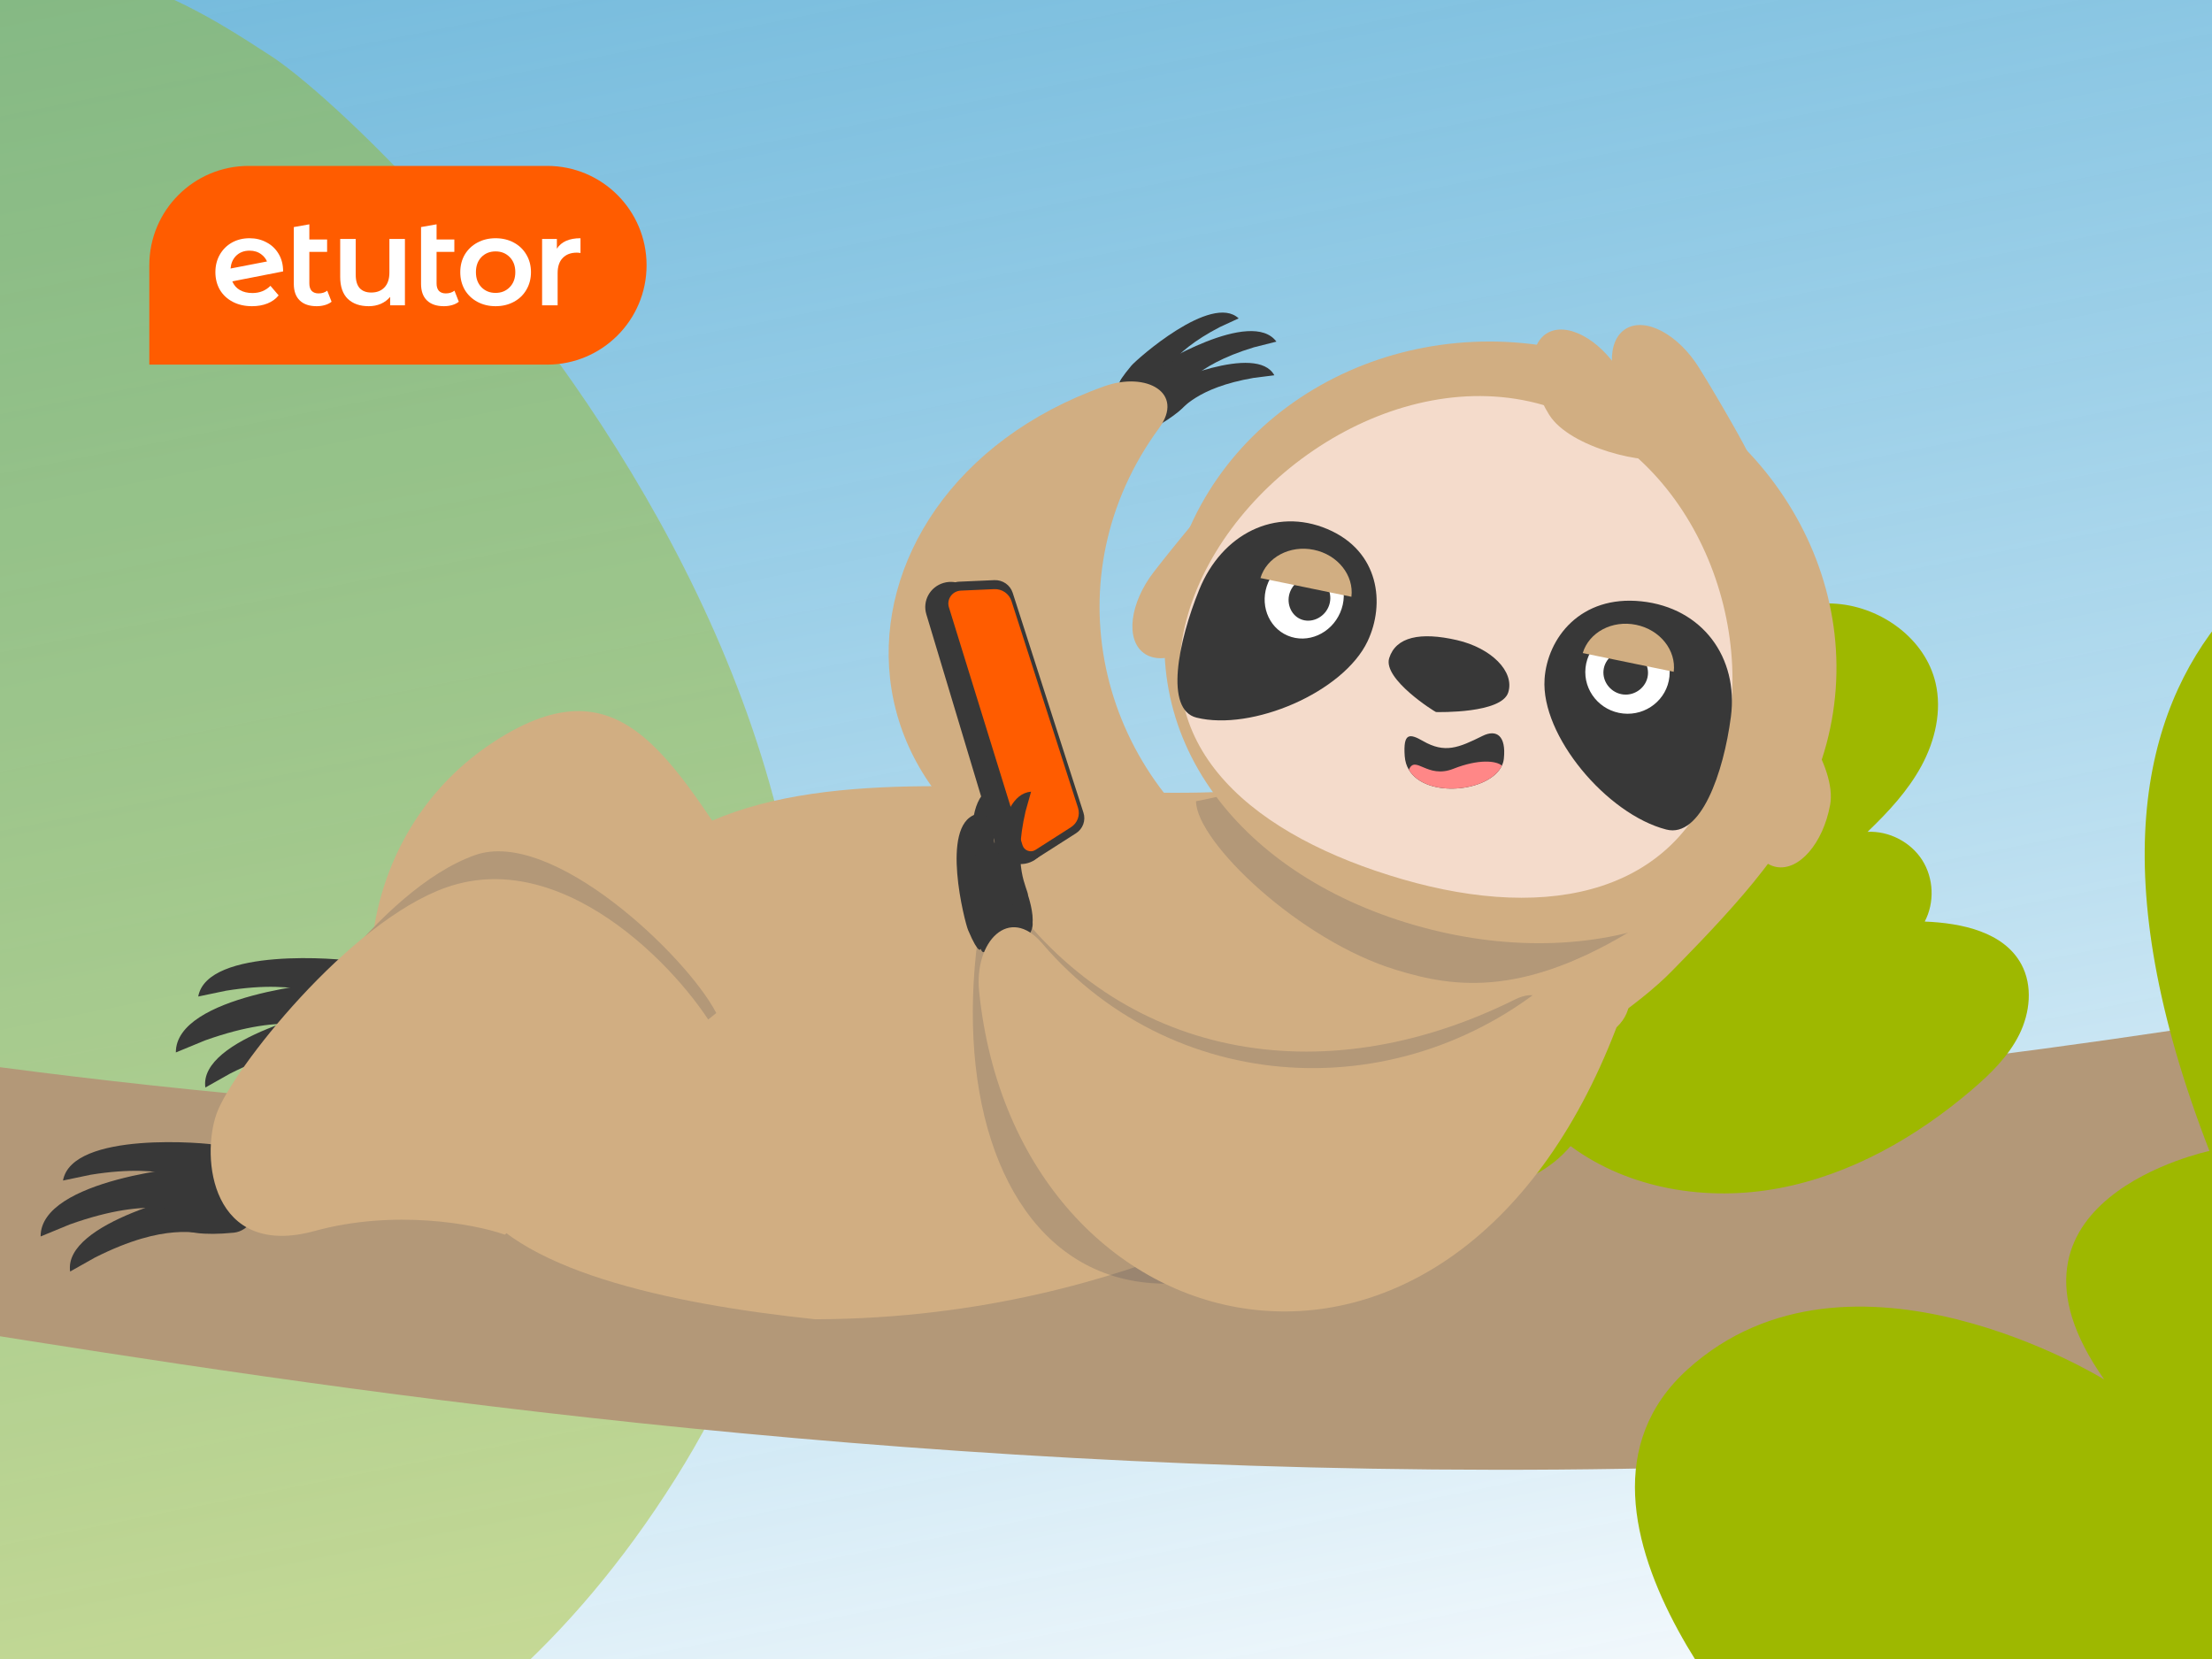
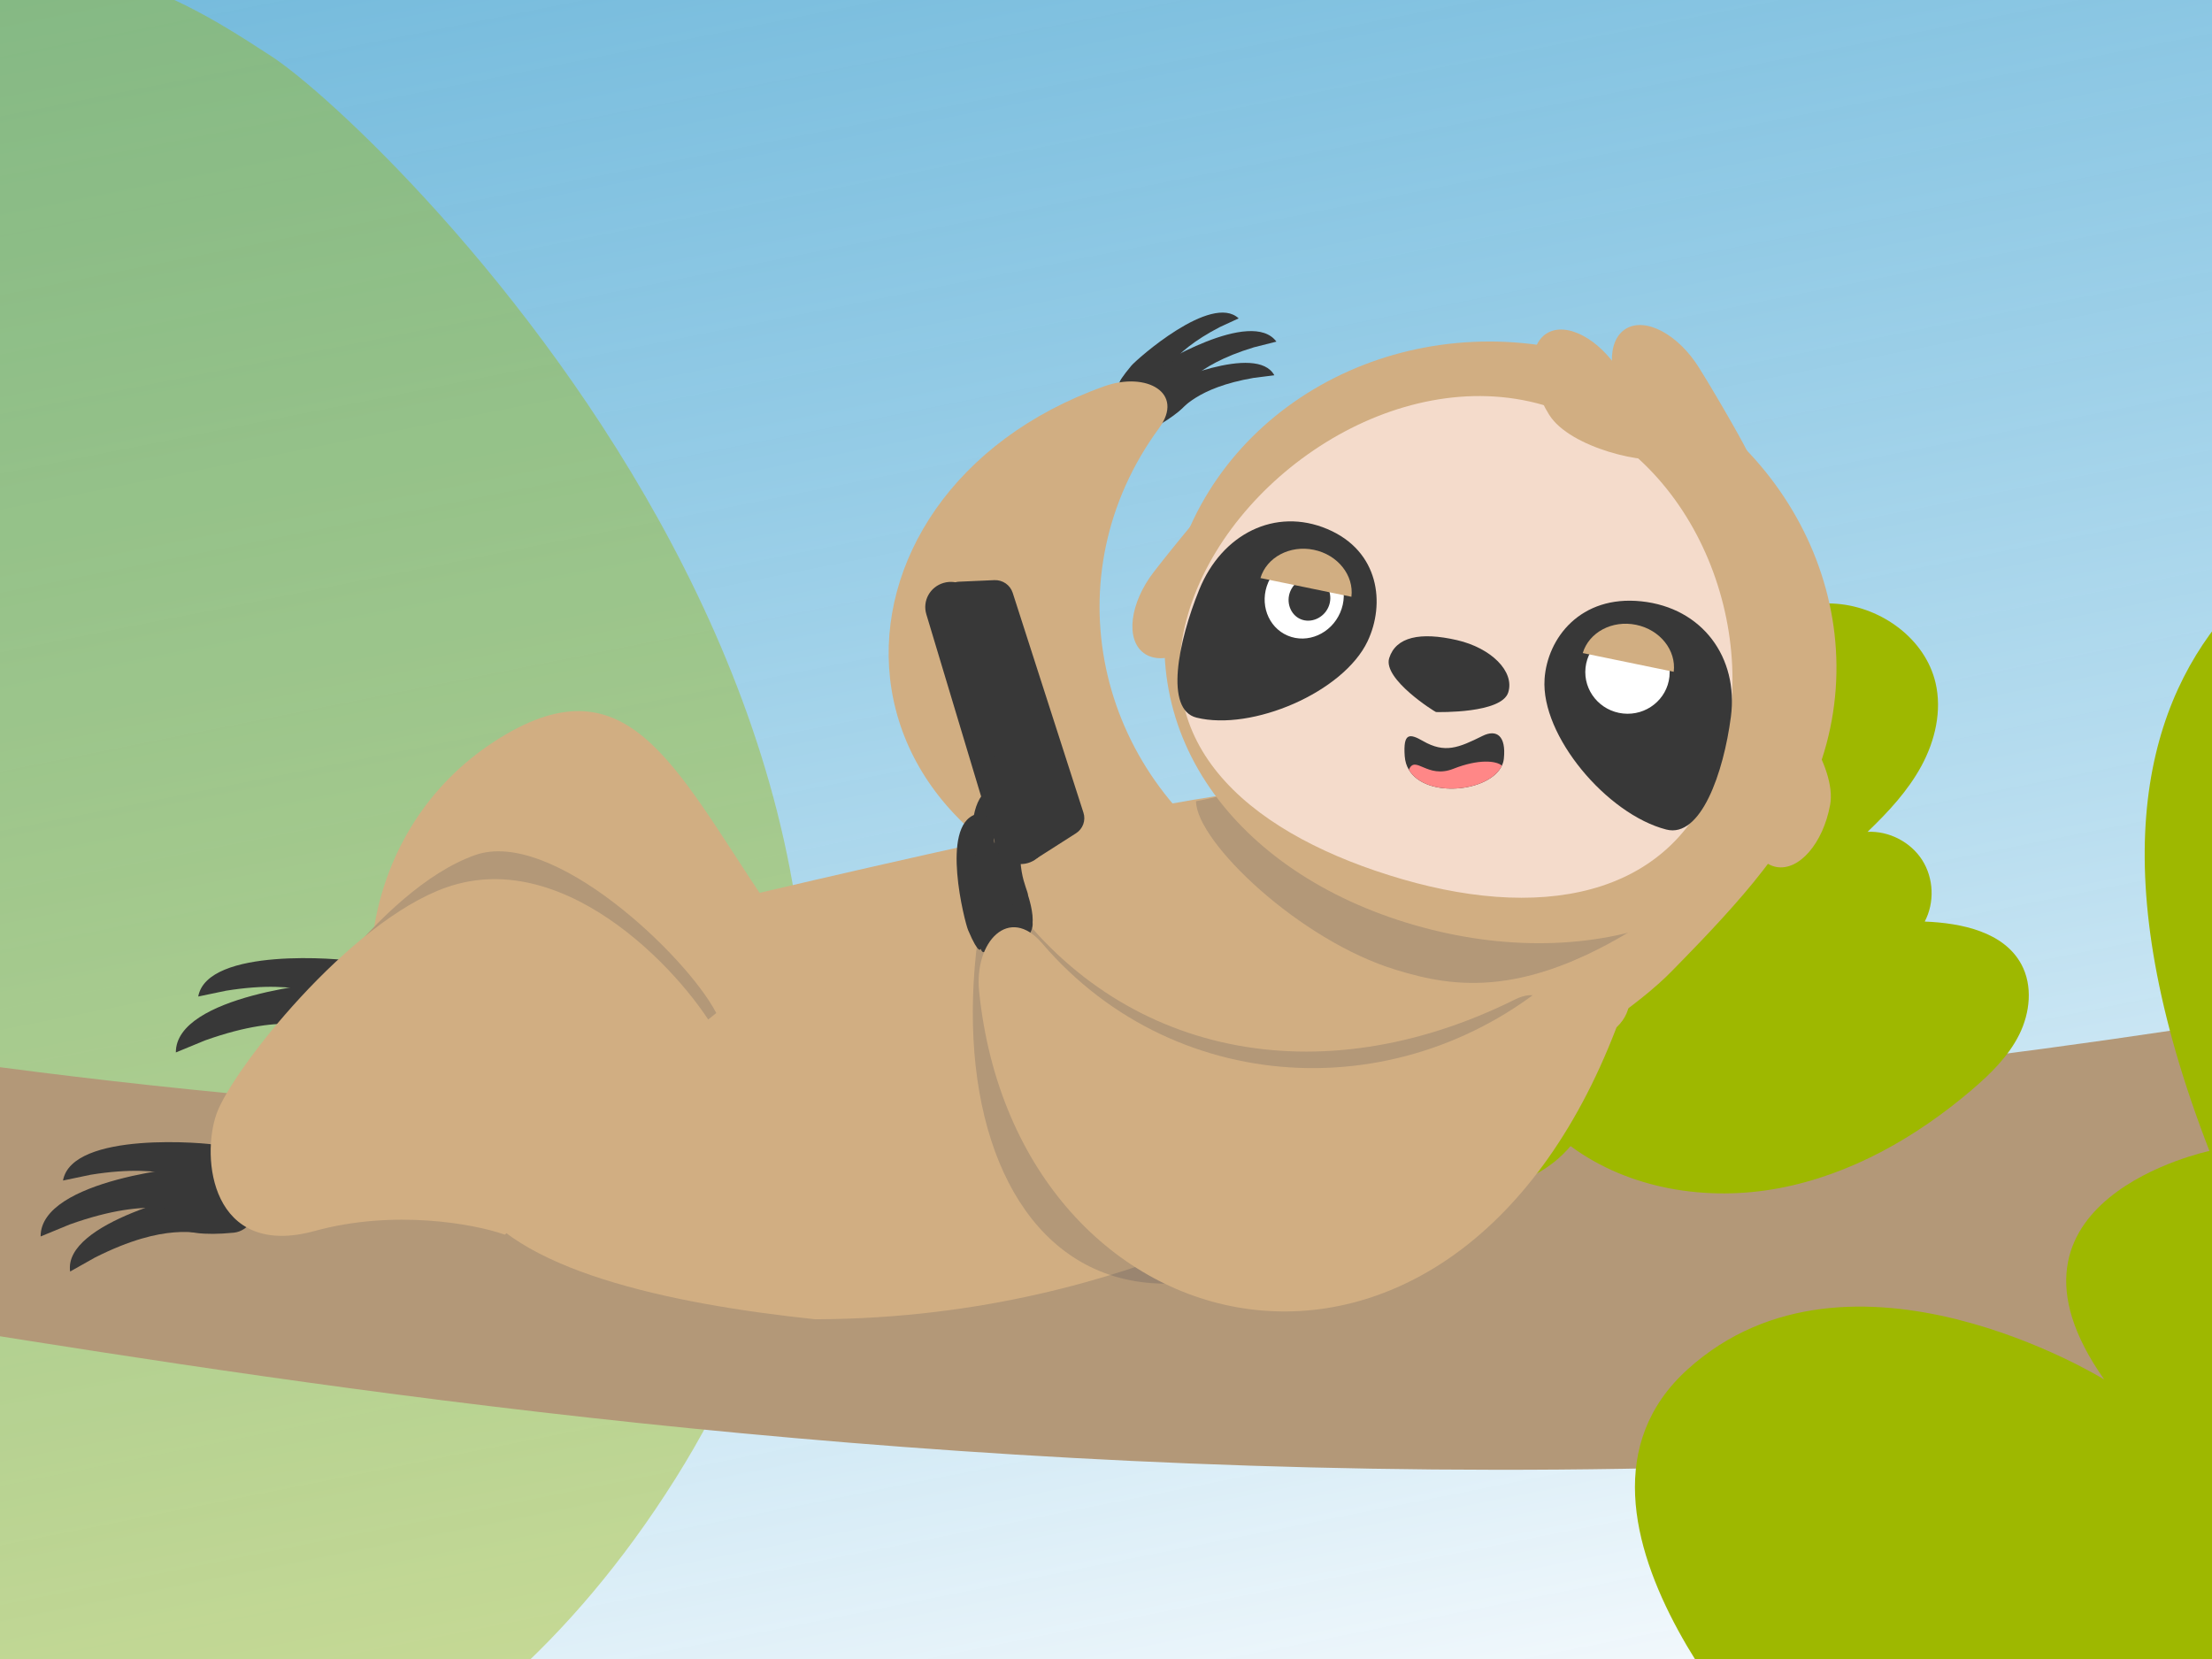
<svg xmlns="http://www.w3.org/2000/svg" width="400" height="300" viewBox="0 0 400 300" fill="none">
  <rect x="0" y="0" width="400" height="300" fill="#808080" stroke="none" />
  <g clip-path="url(#clip0_2_36631)">
    <rect width="400" height="300" fill="url(#paint0_linear_2_36631)" />
    <path opacity="0.4" d="M48.981 10.11C28.912 -2.816 -33.608 -46.904 -77.713 97.585C-77.713 97.585 -114.962 68.191 -121.71 124.894C-121.71 124.894 -134.817 51.444 -175.695 53.047C-216.574 54.657 -216.138 151.215 -216.138 151.215C-216.138 151.215 -218.387 109.605 -236.605 114.484C-254.82 119.363 -246.19 163.979 -246.19 163.979C-246.19 163.979 -291.419 143.279 -294.923 201.293L-91.682 324.223C-91.682 324.223 46.238 387.969 122.102 267.446C197.965 146.923 69.05 23.036 48.981 10.11Z" fill="#9EB800" />
    <path d="M-34.235 187.966C258.166 235.312 540.549 164.814 686.285 116.057C689.115 122.376 696.343 158.96 696.941 190.131C399.501 303.939 122.582 261.199 -7.738 240.409C-13.688 231.943 -27.318 209.602 -34.235 187.966Z" fill="#B39878" />
    <path d="M200.908 209.623C201.625 210.839 202.425 212.01 203.309 213.124C209.343 220.708 219.205 224.959 228.896 224.583C238.586 224.208 247.929 219.363 254.17 211.945C263.475 217.772 276.943 215.65 284.003 207.249C294.616 215.079 308.748 217.307 321.713 214.862C334.678 212.419 346.537 205.646 356.565 197.082C359.923 194.213 363.167 191.052 365.135 187.101C367.103 183.15 367.62 178.252 365.52 174.371C362.346 168.505 354.719 166.914 348.051 166.646C349.864 163.21 349.686 158.812 347.599 155.536C345.513 152.26 341.6 150.235 337.716 150.422C341.45 146.836 345.036 142.998 347.49 138.442C349.944 133.887 351.187 128.509 350.007 123.473C348.148 115.545 340.296 109.836 332.17 109.186C324.044 108.536 315.985 112.32 310.176 118.031C304.367 123.742 300.58 131.214 297.87 138.891C295.27 135.68 291.047 133.851 286.921 134.147C282.795 134.445 278.88 136.86 276.764 140.411C272.599 135.486 268.381 130.51 263.172 126.702C260.7 124.895 257.995 123.38 255.118 122.321C252.556 121.38 248.838 120.191 246.082 120.837C243.997 121.325 241.971 124.351 240.908 126.045C239.333 128.556 238.393 131.471 238.276 134.434C238.075 139.46 240.239 144.53 244.009 147.865C235.979 145.893 226.85 150.389 223.527 157.955C216.021 154.192 206.345 157.878 201.282 164.572C196.22 171.265 194.975 180.126 195.347 188.507C195.67 195.846 197.208 203.346 200.909 209.625L200.908 209.623Z" fill="#9EB800" />
    <path d="M207.141 75.247C206.557 74.167 204.897 73.681 206.271 72.981C206.271 72.981 204.855 72.944 209.271 70.179C210.579 69.359 227.264 62.002 230.44 67.864L226.692 68.335C216.186 70.153 214.007 73.957 212.633 74.658L210.705 75.929C209.326 76.629 207.725 76.322 207.141 75.242L207.141 75.247Z" fill="#383838" />
    <path d="M206.286 73.131C205.463 72.005 203.541 71.685 204.948 70.718C204.948 70.718 203.377 70.87 207.8 67.194C209.105 66.108 226.318 55.663 230.814 61.777L226.748 62.803C215.437 66.241 213.665 70.774 212.263 71.742L210.344 73.419C208.937 74.387 207.115 74.257 206.291 73.131L206.286 73.131Z" fill="#383838" />
    <path d="M204.176 71.583C203.277 70.736 201.536 70.773 202.622 69.695C202.622 69.695 201.264 70.09 204.578 66.133C205.558 64.967 219.075 52.967 223.99 57.574L220.573 59.149C211.155 64.035 210.306 68.297 209.22 69.375L207.789 71.159C206.703 72.238 205.076 72.425 204.177 71.578L204.176 71.583Z" fill="#383838" />
    <path d="M203.477 67.84C201.815 69.001 201.898 71.922 203.665 74.365C205.432 76.808 208.133 77.732 209.871 76.686C216.939 72.444 216.411 69.849 214.644 67.406C212.877 64.963 205.139 66.678 203.477 67.84Z" fill="#383838" />
    <path d="M44.09 219.127C43.853 217.476 45.271 215.6 43.204 215.949C43.204 215.949 44.721 214.762 37.662 215.319C35.57 215.484 11.403 220.963 12.682 229.932L17.154 227.412C30.093 220.89 35.551 223.278 37.618 222.93L40.752 222.757C42.824 222.404 44.323 220.773 44.086 219.122L44.09 219.127Z" fill="#383838" />
    <path d="M43.309 216.125C43.296 214.23 45.135 212.325 42.816 212.408C42.816 212.408 44.654 211.302 36.85 210.871C34.546 210.742 7.303 213.278 7.345 223.591L12.614 221.419C27.743 216.014 33.347 219.527 35.661 219.449L39.113 219.725C41.433 219.642 43.316 218.025 43.304 216.13L43.309 216.125Z" fill="#383838" />
    <path d="M44.359 212.727C44.655 211.075 46.586 209.705 44.527 209.408C44.527 209.408 46.328 208.739 39.509 207.104C37.494 206.625 13.026 204.471 11.391 213.478L16.396 212.432C30.632 210.139 35.008 214.103 37.066 214.401L40.073 215.19C42.131 215.488 44.059 214.375 44.355 212.722L44.359 212.727Z" fill="#383838" />
    <path d="M42.091 208.076C44.845 207.998 47.119 211.253 47.169 215.35C47.219 219.447 45.018 222.642 42.275 222.908C31.126 223.999 29.602 220.74 29.552 216.644C29.503 212.547 39.337 208.154 42.091 208.076Z" fill="#383838" />
-     <path d="M68.545 185.851C68.308 184.2 69.726 182.324 67.659 182.673C67.659 182.673 69.176 181.487 62.117 182.043C60.025 182.208 35.858 187.687 37.137 196.656L41.609 194.136C54.548 187.614 60.007 190.003 62.073 189.654L65.207 189.481C67.279 189.128 68.778 187.497 68.541 185.846L68.545 185.851Z" fill="#383838" />
    <path d="M67.764 182.849C67.751 180.954 69.59 179.049 67.271 179.132C67.271 179.132 69.109 178.026 61.305 177.595C59.001 177.466 31.759 180.002 31.8 190.315L37.069 188.143C52.198 182.738 57.802 186.251 60.116 186.173L63.568 186.449C65.888 186.366 67.772 184.749 67.759 182.854L67.764 182.849Z" fill="#383838" />
    <path d="M68.814 179.451C69.11 177.799 71.041 176.43 68.982 176.132C68.982 176.132 70.783 175.464 63.964 173.828C61.949 173.349 37.481 171.195 35.846 180.202L40.851 179.156C55.087 176.863 59.463 180.827 61.522 181.125L64.528 181.914C66.586 182.212 68.514 181.099 68.81 179.446L68.814 179.451Z" fill="#383838" />
    <path d="M66.546 174.8C69.3 174.722 71.575 177.977 71.624 182.074C71.674 186.171 69.473 189.366 66.73 189.632C55.581 190.724 54.057 187.464 54.007 183.368C53.958 179.271 63.792 174.878 66.546 174.8Z" fill="#383838" />
    <path d="M218.324 166.999C144.8 158.82 145.033 89.259 199.725 69.841C207.289 67.156 214.29 71.019 209.591 77.424C190.078 104.016 198.045 139.91 225.99 157.312C232.79 161.548 225.076 171.204 218.319 166.998L218.324 166.999Z" fill="#D1AE82" />
    <path d="M264.318 201.73C248.855 210.674 232.713 218.503 216.091 225.16C201.564 230.988 178.036 238.476 147.419 238.566C120.964 235.786 92.431 229.652 85.019 215.739C81.142 208.477 109.126 199.953 109.206 191.772C109.272 184.465 101.293 175.903 104.522 169.332C104.54 169.303 204.55 144.729 227.833 142.995C238.917 142.159 233.982 130.272 244.054 122.977C246.701 121.055 248.731 118.222 250.653 115.43C254.252 110.234 257.429 105.199 263.429 106.516C273.086 108.611 279.912 116.863 285.936 124.58C291.824 132.104 296.99 142.192 299.266 152.31C300.577 158.053 323.266 141.33 324.26 146.62C325.378 152.562 306.282 171.515 302.419 175.506C296.275 181.852 284.843 189.167 275.919 194.74C272.098 197.143 268.223 199.469 264.308 201.724L264.318 201.73Z" fill="#D1AE82" />
-     <path d="M220.674 196.749C206.122 202.569 190.522 207.568 174.952 205.358C159.165 203.125 144.702 193.057 137.265 179.136C134.518 173.995 95.38 189.495 108.791 165.932C134.228 121.24 220.044 157.813 251.292 135.183C258.861 129.683 254.215 104.503 263.429 106.516C273.086 108.611 279.912 116.863 285.936 124.58C291.824 132.104 296.99 142.193 299.266 152.31C294.728 157.919 287.975 161.642 280.486 166.336C261.526 178.209 241.48 188.397 220.664 196.742L220.674 196.749Z" fill="#D1AE82" />
    <path opacity="0.17" d="M299.436 165.436C276.266 181.099 262.728 178.504 252.47 175.389C235.024 170.09 216.348 152.249 216.279 144.887C229.068 142.382 226.76 141.771 238.077 133.574C241.056 131.414 238.298 114.843 240.459 111.707C249.642 119.204 258.634 125.61 265.014 128.052C276.705 132.531 295.838 131.527 301.826 152.6C296.972 161.216 311.918 149.423 301.892 155.688C297.597 158.389 303.63 162.601 299.431 165.441L299.436 165.436Z" fill="#202A47" />
    <path d="M220.639 112.408C224.964 106.797 222.855 92.766 220.075 89.715C219.931 89.557 212.96 97.822 208.636 103.433C204.311 109.044 203.497 115.597 206.81 118.079C210.123 120.557 216.315 118.019 220.634 112.413L220.639 112.408Z" fill="#D1AE82" />
    <path d="M330.946 145.557C332.216 138.622 323.889 127.029 320.015 125.536C319.81 125.458 317.407 135.949 316.137 142.884C314.867 149.82 317.152 156.043 321.241 156.78C325.33 157.517 329.676 152.492 330.941 145.556L330.946 145.557Z" fill="#D1AE82" />
    <path d="M212.725 101.938C203.805 132.075 223.319 157.876 255.676 167.255C288.027 176.634 320.97 166.041 329.891 135.9C338.812 105.764 319.817 73.727 287.465 64.353C255.113 54.979 221.651 71.803 212.731 101.939L212.725 101.938Z" fill="#D1AE82" />
    <path d="M214.866 110.962C207.59 135.549 227.063 151.303 253.64 159.005C280.222 166.708 304.001 161.745 311.277 137.158C318.553 112.571 305.705 80.95 279.123 73.247C252.541 65.545 222.143 86.375 214.861 110.962L214.866 110.962Z" fill="#F4DBCB" />
    <path d="M279.308 122.808C278.614 133.018 290.56 147.244 301.323 150.008C307.558 151.61 311.675 139.759 313.001 129.615C314.405 118.886 307.838 109.899 296.813 108.74C285.788 107.581 279.808 115.383 279.303 122.808L279.308 122.808Z" fill="#383838" />
    <path d="M293.515 129.026C289.328 128.586 286.279 124.882 286.712 120.761C287.145 116.64 290.897 113.652 295.085 114.092C299.273 114.532 302.322 118.236 301.889 122.357C301.456 126.477 297.703 129.466 293.515 129.026Z" fill="white" />
-     <path fill-rule="evenodd" clip-rule="evenodd" d="M289.967 121.216C289.742 123.363 291.384 125.357 293.565 125.587C295.747 125.816 297.767 124.206 297.993 122.06C298.219 119.913 296.577 117.918 294.395 117.689C292.214 117.46 290.193 119.07 289.967 121.216Z" fill="#383838" />
    <path d="M286.212 118.093C287.332 114.367 291.499 112.087 295.863 112.986C300.221 113.884 303.136 117.62 302.663 121.481L286.212 118.093Z" fill="#D1AE82" />
    <path opacity="0.17" d="M280.205 188.741C207.22 267.98 168.172 225.319 177.198 167.011C178.494 158.636 176.677 154.452 181.66 161.527C202.363 190.918 238.551 198.341 273.951 180.744C281.481 177 283.064 187.629 276.511 192.765L280.2 188.74L280.205 188.741Z" fill="#202A47" />
    <path d="M247.31 115.949C242.914 125.207 226.388 132.243 216.374 129.772C210.574 128.338 213.016 116.091 216.87 106.602C220.947 96.563 230.6 91.676 240.037 95.673C249.474 99.664 250.504 109.221 247.305 115.953L247.31 115.949Z" fill="#383838" />
    <path d="M229.345 105.293C230.999 101.484 235.252 99.628 238.837 101.146C242.423 102.665 243.997 106.991 242.343 110.794C240.689 114.603 236.437 116.459 232.851 114.941C229.266 113.422 227.692 109.096 229.345 105.293Z" fill="white" />
    <path fill-rule="evenodd" clip-rule="evenodd" d="M238.373 104.67C236.505 103.88 234.215 104.883 233.352 106.865C232.493 108.848 233.335 111.178 235.203 111.968C237.07 112.758 239.36 111.755 240.224 109.773C241.088 107.791 240.241 105.46 238.373 104.67Z" fill="#383838" />
    <path fill-rule="evenodd" clip-rule="evenodd" d="M251.214 119C250.007 122.815 259.526 128.754 259.676 128.76C260.148 128.774 271.528 129.033 272.735 125.219C273.942 121.405 269.622 117.178 263.492 115.761C256.789 114.212 252.421 115.186 251.214 119Z" fill="#383838" />
    <path d="M184.441 168.525C183.223 168.735 182.242 170.142 181.985 168.63C181.985 168.63 181.519 169.943 180.193 164.946C179.802 163.467 177.779 145.554 184.413 144.399L183.726 148.058C182.279 158.465 185.295 161.689 185.553 163.196L186.195 165.398C186.453 166.904 185.665 168.311 184.447 168.52L184.441 168.525Z" fill="#383838" />
    <path d="M183.219 168.775C181.879 169.197 180.983 170.895 180.476 169.28C180.476 169.28 180.145 170.796 177.939 165.512C177.286 163.949 172.446 144.579 179.721 142.278L179.474 146.403C179.346 158.065 183.19 161.135 183.696 162.75L184.732 165.07C185.238 166.684 184.558 168.353 183.219 168.775Z" fill="#383838" />
    <path d="M179.769 171.1C178.587 171.486 177.81 173.018 177.348 171.564C177.348 171.564 177.071 172.931 175.062 168.186C174.466 166.784 169.985 149.374 176.404 147.273L176.23 150.987C176.235 161.479 179.671 164.229 180.135 165.678L181.072 167.764C181.534 169.218 180.95 170.72 179.767 171.105L179.769 171.1Z" fill="#383838" />
    <path d="M176.162 169.646C176.777 171.563 179.629 172.395 182.526 171.502C185.424 170.609 187.142 168.364 186.661 166.409C184.713 158.47 182.046 158.159 179.148 159.052C176.251 159.945 175.542 167.728 176.162 169.646Z" fill="#383838" />
    <path d="M167.509 111.073C166.781 108.652 168.183 106.115 170.64 105.407C173.097 104.698 175.679 106.086 176.407 108.507L189.005 150.401C189.733 152.822 188.332 155.359 185.875 156.068C183.417 156.776 180.835 155.388 180.107 152.967L167.509 111.073Z" fill="#383838" />
    <path d="M187.733 155.05L194.575 150.682C195.824 149.884 196.377 148.362 195.924 146.965L183.127 107.196C182.67 105.778 181.307 104.841 179.804 104.907L173.398 105.19C171.75 105.261 170.619 106.844 171.096 108.4L185.25 154.151C185.568 155.189 186.817 155.639 187.74 155.051L187.733 155.05Z" fill="#383838" />
-     <path d="M187.242 153.69L193.671 149.583C194.846 148.832 195.361 147.401 194.941 146.088L182.909 108.686C182.483 107.359 181.198 106.471 179.785 106.533L173.76 106.802C172.209 106.869 171.143 108.358 171.595 109.823L184.905 152.847C185.209 153.822 186.377 154.25 187.242 153.69Z" fill="#FF5C00" />
    <path d="M294.416 74.195C298.173 80.215 312.214 83.415 316.099 81.986C316.305 81.911 310.985 72.492 307.227 66.477C303.47 60.456 297.559 57.312 294.021 59.443C290.484 61.574 290.658 68.18 294.415 74.2L294.416 74.195Z" fill="#D1AE82" />
    <path d="M280.144 75.008C283.902 81.028 297.943 84.229 301.828 82.8C302.033 82.724 296.714 73.305 292.956 67.29C289.198 61.27 283.287 58.125 279.75 60.256C276.212 62.387 276.386 68.993 280.144 75.013L280.144 75.008Z" fill="#D1AE82" />
    <path d="M271.589 138.447C269.375 143.225 257.842 144.419 254.766 139.192C254.557 138.853 254.393 138.482 254.265 138.075C254.136 137.662 254.049 137.207 254.016 136.728C253.721 132.51 254.867 132.59 257.32 133.999C261.279 136.273 263.75 135.228 268.069 133.087C270.703 131.777 272.354 133.148 271.951 137.124C271.949 137.149 271.951 137.18 271.942 137.21C271.896 137.65 271.775 138.062 271.588 138.452L271.589 138.447Z" fill="#383838" />
    <path d="M271.588 138.447C269.375 143.226 257.842 144.419 254.766 139.192C255.955 136.441 258.045 140.909 262.82 139.02C267.379 137.217 270.553 137.555 271.593 138.448L271.588 138.447Z" fill="#FF8787" />
    <path d="M227.928 104.529C229.048 100.803 233.215 98.523 237.578 99.422C241.937 100.32 244.852 104.056 244.379 107.917L227.928 104.529Z" fill="#D1AE82" />
    <path d="M89.38 134.097C65.562 149.539 59.817 182.266 76.547 207.191C93.278 232.115 126.144 239.808 149.958 224.361C173.777 208.919 155.104 187.931 138.379 163.007C121.648 138.083 113.194 118.65 89.381 134.092L89.38 134.097Z" fill="#D1AE82" />
    <path d="M180.545 161.599C180.191 160.114 179.743 143.739 186.452 143.159L185.446 146.744C183.084 156.983 185.804 160.453 185.925 161.976C185.925 161.976 187.013 165.238 186.684 167.128C184.941 163.223 180.999 163.515 180.544 161.605L180.545 161.599Z" fill="#383838" />
    <path d="M292.319 185.781C262.329 264.186 183.794 245.443 177.058 179.281C176.135 170.242 182.5 163.627 188.425 170.556C213.037 199.329 255.923 200.525 283.514 174.685C290.23 168.394 298.989 179.537 292.319 185.781Z" fill="#D1AE82" />
    <path d="M85.929 154.62C99.903 149.691 124.175 172.886 129.526 183.192L92.213 212.881C86.802 211.026 72.344 208.311 57.807 212.298C39.636 217.281 44.913 203.802 47.653 196.094C50.394 188.385 68.461 160.78 85.929 154.62Z" fill="#B39878" />
    <path d="M80.852 160.951C102.615 153.275 124.234 177.58 129.585 187.885L91.182 222.699C85.77 220.844 71.312 218.129 56.775 222.116C38.604 227.099 36.893 209.272 39.634 201.564C42.374 193.855 63.385 167.111 80.852 160.951Z" fill="#D1AE82" stroke="#D1AE82" />
    <path d="M449.956 84.706C428.754 90.895 360.816 108.27 399.539 208.13C399.539 208.13 357.519 216.922 380.516 249.46C380.516 249.46 334.589 221.069 305.185 247.611C275.783 274.156 323.754 322.055 323.754 322.055C323.754 322.055 301.56 302.711 290.51 316.618C279.464 330.523 307.855 347.348 307.855 347.348C307.855 347.348 264.231 365.501 290.272 396.652L605.317 297.984L541.66 71.935C541.66 71.935 471.159 78.517 449.956 84.706Z" fill="#9EB800" />
    <g clip-path="url(#clip1_2_36631)">
      <path d="M27 47.967C27 38.044 35.044 30 44.967 30H98.954C108.877 30 116.921 38.044 116.921 47.967C116.921 57.889 108.877 65.933 98.954 65.933H27V47.967Z" fill="#FF5C00" />
      <path d="M59.961 54.561C59.631 54.831 59.227 55.033 58.747 55.168C58.283 55.303 57.789 55.37 57.264 55.37C55.946 55.37 54.928 55.026 54.209 54.337C53.49 53.648 53.13 52.644 53.13 51.326V41.061L55.939 40.563V43.304H59.152V45.551H55.939V51.258C55.939 51.843 56.081 52.292 56.366 52.606C56.665 52.906 57.077 53.056 57.601 53.056C58.23 53.056 58.755 52.891 59.174 52.562L59.961 54.561Z" fill="white" />
      <path d="M82.968 54.561C82.639 54.831 82.234 55.033 81.755 55.168C81.29 55.303 80.796 55.37 80.272 55.37C78.954 55.37 77.935 55.026 77.216 54.337C76.497 53.648 76.138 52.644 76.138 51.326V41.061L78.946 40.563V43.304H82.159V45.551H78.946V51.258C78.946 51.843 79.088 52.292 79.373 52.606C79.673 52.906 80.085 53.056 80.609 53.056C81.238 53.056 81.762 52.891 82.182 52.562L82.968 54.561Z" fill="white" />
      <path d="M104.971 43.08C102.934 43.08 101.511 43.709 100.702 44.967V43.215H98.028V55.213H100.837V49.394C100.837 48.195 101.144 47.281 101.758 46.652C102.372 46.008 103.226 45.686 104.319 45.686C104.514 45.686 104.731 45.709 104.971 45.754V43.08Z" fill="white" />
      <path fill-rule="evenodd" clip-rule="evenodd" d="M86.332 54.584C87.306 55.108 88.4 55.37 89.613 55.37C90.841 55.37 91.942 55.108 92.916 54.584C93.889 54.059 94.646 53.333 95.185 52.404C95.739 51.461 96.016 50.397 96.016 49.214C96.016 48.03 95.739 46.974 95.185 46.046C94.646 45.117 93.889 44.391 92.916 43.866C91.942 43.342 90.841 43.08 89.613 43.08C88.4 43.08 87.306 43.342 86.332 43.866C85.359 44.391 84.595 45.117 84.041 46.046C83.501 46.974 83.232 48.03 83.232 49.214C83.232 50.397 83.501 51.461 84.041 52.404C84.595 53.333 85.359 54.059 86.332 54.584ZM92.174 51.932C91.5 52.621 90.647 52.966 89.613 52.966C88.579 52.966 87.726 52.621 87.052 51.932C86.392 51.243 86.063 50.337 86.063 49.214C86.063 48.09 86.392 47.184 87.052 46.495C87.726 45.806 88.579 45.462 89.613 45.462C90.647 45.462 91.5 45.806 92.174 46.495C92.848 47.184 93.185 48.09 93.185 49.214C93.185 50.337 92.848 51.243 92.174 51.932Z" fill="white" />
      <path d="M73.224 55.213V43.215H70.416V49.281C70.416 50.45 70.116 51.348 69.517 51.977C68.933 52.592 68.139 52.899 67.135 52.899C66.236 52.899 65.54 52.636 65.046 52.112C64.566 51.573 64.327 50.764 64.327 49.686V43.215H61.518V50.068C61.518 51.82 61.975 53.146 62.889 54.044C63.817 54.928 65.083 55.37 66.686 55.37C67.465 55.37 68.191 55.228 68.865 54.943C69.539 54.644 70.101 54.224 70.55 53.685V55.213H73.224Z" fill="white" />
      <path fill-rule="evenodd" clip-rule="evenodd" d="M45.646 52.989C46.949 52.989 48.035 52.554 48.904 51.685L50.387 53.415C49.862 54.059 49.188 54.546 48.364 54.876C47.541 55.205 46.612 55.37 45.578 55.37C44.26 55.37 43.099 55.108 42.096 54.584C41.092 54.059 40.313 53.333 39.759 52.404C39.22 51.461 38.95 50.397 38.95 49.214C38.95 48.045 39.212 46.997 39.737 46.068C40.276 45.124 41.01 44.391 41.938 43.866C42.882 43.342 43.946 43.08 45.129 43.08C46.252 43.08 47.271 43.327 48.185 43.821C49.114 44.301 49.847 44.997 50.387 45.911C50.926 46.81 51.196 47.866 51.196 49.079L42.006 50.876C42.291 51.565 42.747 52.09 43.377 52.449C44.006 52.809 44.762 52.989 45.646 52.989ZM47.264 46.001C47.722 46.344 48.062 46.772 48.284 47.282L41.691 48.556C41.771 47.649 42.079 46.91 42.613 46.338C43.257 45.664 44.096 45.327 45.129 45.327C45.968 45.327 46.679 45.551 47.264 46.001Z" fill="white" />
    </g>
  </g>
  <defs>
    <linearGradient id="paint0_linear_2_36631" x1="200" y1="-358" x2="331.556" y2="302.289" gradientUnits="userSpaceOnUse">
      <stop stop-color="#00ADFF" stop-opacity="0.5" />
      <stop offset="1" stop-color="#F4F9FC" />
    </linearGradient>
    <clipPath id="clip0_2_36631">
      <rect width="400" height="300" fill="white" />
    </clipPath>
    <clipPath id="clip1_2_36631">
-       <rect width="90" height="35.934" fill="white" transform="translate(27 30)" />
-     </clipPath>
+       </clipPath>
  </defs>
</svg>